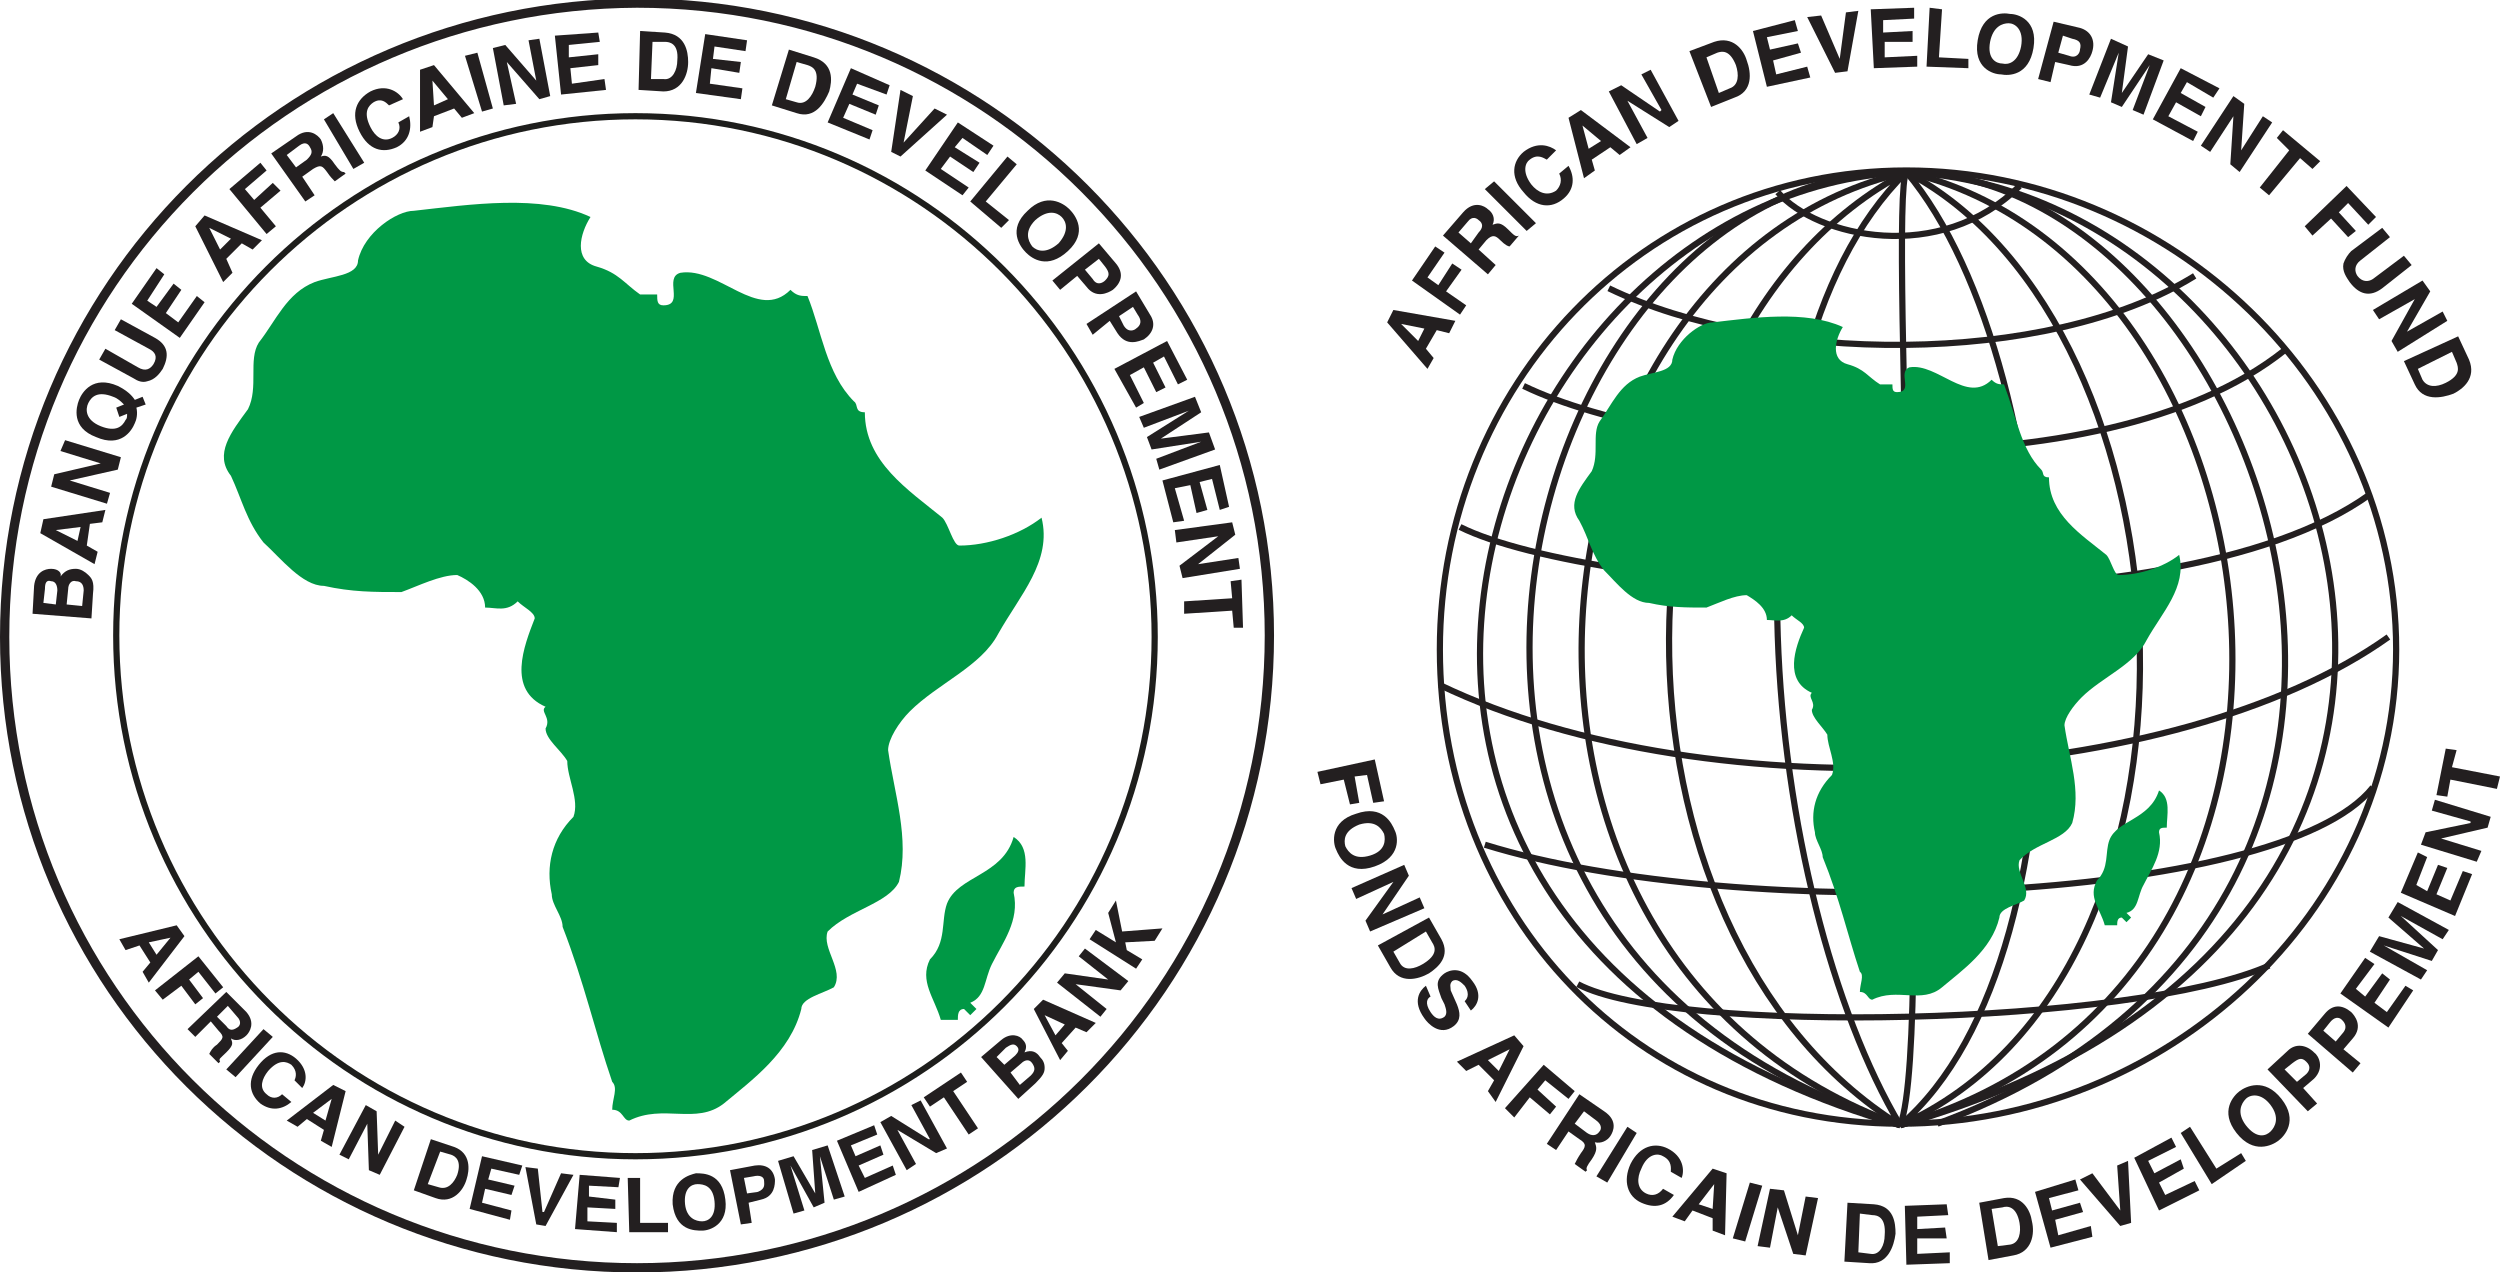
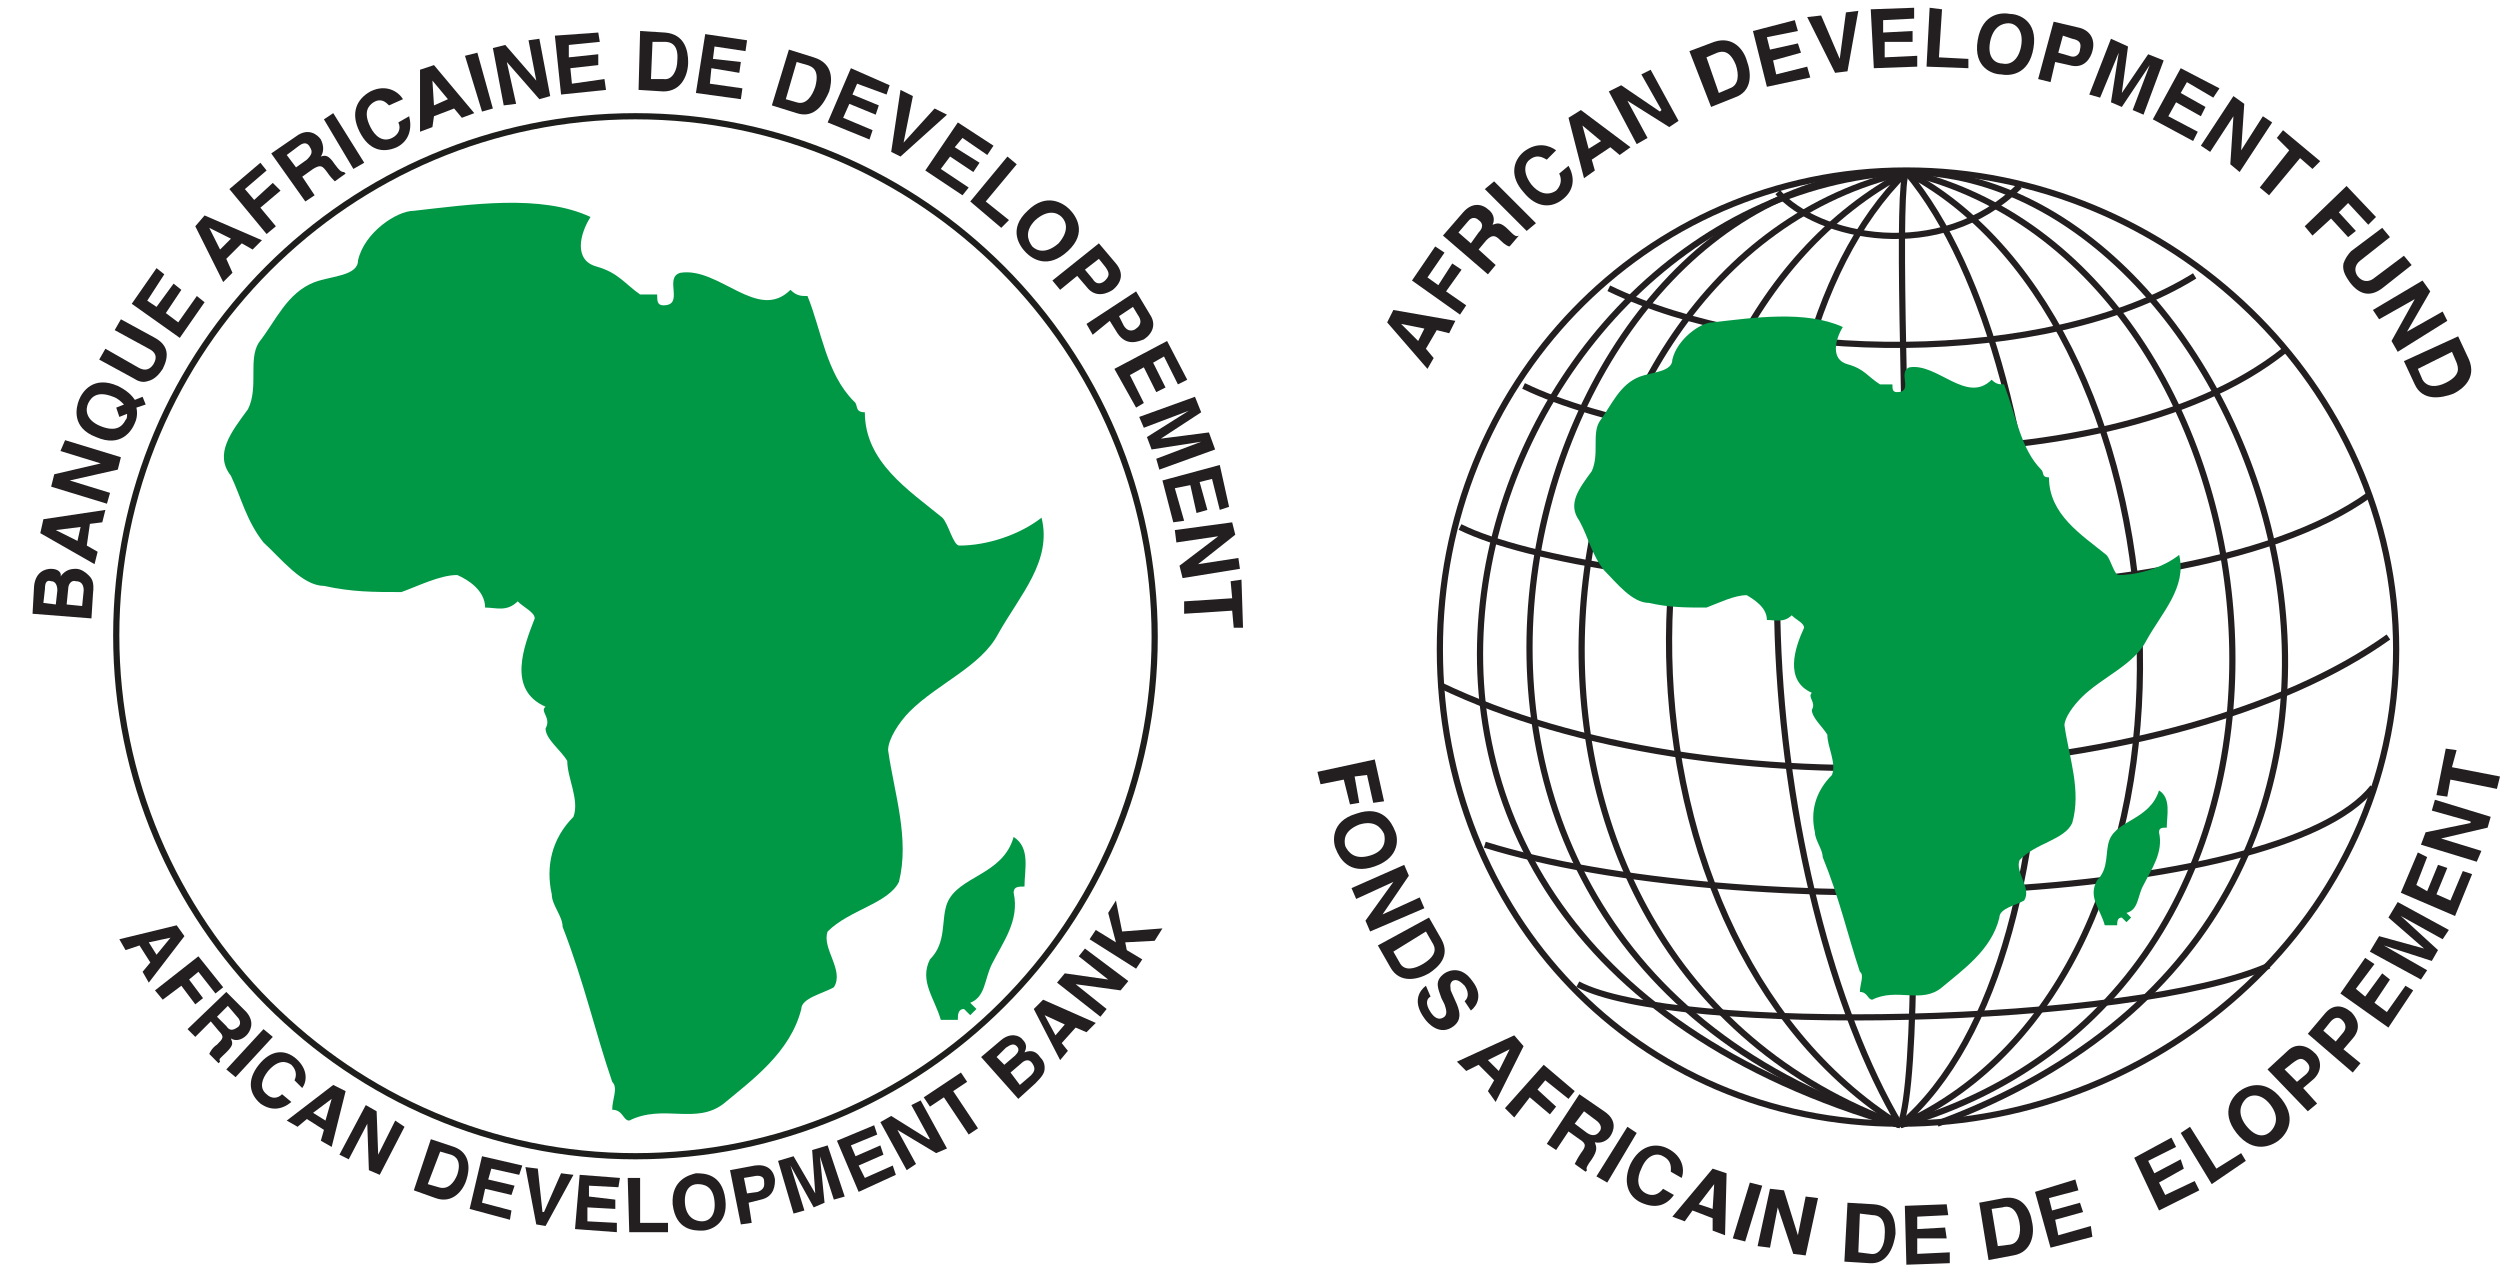
<svg xmlns="http://www.w3.org/2000/svg" version="1.1" id="Layer_1" x="0px" y="0px" viewBox="0 0 161.3 82.1" style="enable-background:new 0 0 161.3 82.1;" xml:space="preserve">
  <style type="text/css">
	.st0{fill:none;stroke:#231F20;stroke-width:0.4;}
	.st1{fill:#009845;}
	.st2{fill:#231F20;}
	.st3{fill:none;stroke:#231F20;stroke-width:0.6;}
	.st4{fill:none;stroke:#1E1E1C;stroke-width:0.4;}
</style>
  <path class="st0" d="M123,11.1c-28.1,1.3-44.2,49-0.4,61.5" />
  <path class="st0" d="M123,11.1c-24.9-0.5-39,49.5-0.4,61.5" />
  <path class="st0" d="M123,11.1c-25.2,5.7-30.4,50.7-0.4,61.5" />
  <path class="st0" d="M123,11.1c-20.3,10.7-20.4,49-0.4,61.5C113.8,57.8,110.2,23.7,123,11.1" />
-   <path class="st0" d="M123,11.1c28.5,1.5,44.6,48.7-0.4,61.5" />
  <path class="st0" d="M123,11.1c22.8,0,40.2,47.3,2,61.4" />
  <path class="st0" d="M123,11.1c25.2,5.8,30.9,52.5-0.4,61.5" />
  <path class="st0" d="M123,11.1c19,10,21.3,51.8-0.4,61.5C135.6,61.5,133.6,23.7,123,11.1" />
  <path class="st0" d="M123,11.1c-1.2,1.6,1.9,55.7-0.4,61.5" />
  <path class="st0" d="M122.6,72.5c17,0,32-13.5,32-30.6c0-17-14.6-30.9-31.6-30.9c-17,0-30.1,13.9-30.1,30.9  C92.9,59,105.6,72.5,122.6,72.5z" />
  <path class="st0" d="M114.7,12.4c2.5,2.9,10.5,4.7,15.6-0.4" />
  <path class="st0" d="M103.8,18.6c10.1,4.9,28.3,5.1,37.8-0.8" />
  <path class="st0" d="M98.3,24.9c9.7,4.7,37.2,7.2,49.1-2.3" />
  <path class="st0" d="M94.2,34c8.6,4.3,45.8,7.2,58.7-2.1" />
  <path class="st0" d="M92.9,44.2c17.5,8.4,47.6,6.6,61.2-3.1" />
  <path class="st0" d="M95.8,54.5c16.4,5.1,51.3,3.9,57.3-3.7" />
  <path class="st0" d="M101.8,63.5c6.2,3.3,35.8,2.7,44.6-1.2" />
  <path class="st1" d="M131.7,30.3c0.2,0.2,0,0.5,0.5,0.5c0,2.4,2.1,3.7,3.7,5c0.3,0.3,0.5,1.3,0.8,1.3c1.3,0,2.9-0.5,3.9-1.3  c0.5,2.1-1.1,3.7-2.1,5.5c-0.8,1.6-2.9,2.4-4.2,3.7c-0.5,0.5-1.1,1.3-1.1,1.8c0.3,2.1,1.1,4.2,0.5,6.3c-0.5,1.1-2.4,1.3-3.4,2.4  c-0.3,0.8,0.8,1.8,0.3,2.6c-0.5,0.3-1.6,0.5-1.6,1.1c-0.5,2.1-2.4,3.4-3.7,4.5c-1.3,1.1-2.9,0-4.5,0.8c-0.3,0-0.3-0.5-0.8-0.5  c0-0.5,0.3-1.1,0-1.3c-0.8-2.4-1.3-4.7-2.4-7.4c0-0.5-0.5-1.1-0.5-1.6c-0.3-1.3,0-2.6,1.1-3.7c0.3-0.8-0.3-1.8-0.3-2.6  c-0.3-0.5-1-1.1-1-1.6c0.3-0.5-0.3-0.8,0-1.1c-1.8-0.8-1.1-2.9-0.5-4.2c0-0.3-0.5-0.5-0.8-0.8c-0.5,0.5-1.1,0.3-1.6,0.3  c0-0.8-0.8-1.3-1.3-1.6c-0.8,0-1.8,0.5-2.6,0.8c-1.3,0-2.4,0-3.7-0.3c-1.1,0-2.1-1.3-2.9-2.1c-0.8-1-1-2.1-1.6-3.2  c-0.8-1.1,0-2.1,0.8-3.2c0.5-1.1,0-2.4,0.5-3.2c0.8-1.1,1.3-2.4,2.6-2.9c0.8-0.3,2.1-0.3,2.1-1.1c0.3-1.3,1.8-2.4,2.6-2.4  c2.6-0.3,6-0.8,8.4,0.3c-0.5,0.8-0.8,2.1,0.3,2.4c1.1,0.3,1.3,0.8,2.1,1.3h0.8c0,0.3,0,0.5,0.3,0.5c1.1,0,0-1.3,0.8-1.6  c1.8-0.3,3.7,2.4,5.3,0.8c0.3,0.3,0.5,0.3,0.8,0.3C130.1,26.9,130.4,29,131.7,30.3" />
  <path class="st1" d="M138.3,57.1c-0.4,0.7-0.3,1.6-1.1,1.8l0.3,0.3l-0.3,0.3l-0.3-0.3c-0.3,0-0.3,0.3-0.3,0.5h-0.8  c-0.3-1.1-1.1-1.8-0.5-2.9c0.8-0.8,0.5-1.8,0.8-2.6c0.5-1.3,2.6-1.3,3.2-3.2c0.8,0.5,0.5,1.6,0.5,2.4c-0.3,0-0.5,0-0.5,0.3  C139.6,55,138.8,56.1,138.3,57.1" />
  <polyline class="st2" points="85.2,50.6 85,49.8 88.7,49 89.3,51.7 88.6,51.8 88.2,50 87.4,50.1 87.7,51.8 87.1,51.9 86.7,50.3 " />
  <path class="st2" d="M87.7,53.2c1-0.3,1.4,0.2,1.6,0.6c0.1,0.4,0.1,1.1-0.9,1.4c-1,0.3-1.4-0.2-1.6-0.6  C86.7,54.2,86.7,53.6,87.7,53.2 M87.5,52.5c-1.7,0.5-1.5,1.9-1.3,2.3c0.2,0.5,0.8,1.7,2.5,1.1c1.7-0.6,1.5-1.9,1.3-2.3  C89.8,53.1,89.2,51.9,87.5,52.5" />
  <polyline class="st2" points="91.6,57.9 91.9,58.6 88.4,60.1 88.1,59.4 89.9,56.9 89.9,56.9 87.5,58 87.2,57.3 90.6,55.8 90.9,56.5   89.2,59 89.2,59 " />
  <path class="st2" d="M92,60.1l0.4,0.7c0.2,0.3,0.4,0.8-0.6,1.4c-0.5,0.3-1.2,0.5-1.5-0.1l-0.4-0.7 M88.9,61l0.8,1.4  c0.6,1.1,1.8,0.8,2.5,0.4c0.6-0.4,1.4-1.1,0.8-2.2l-0.8-1.4L88.9,61z" />
  <path class="st2" d="M92.3,64.3c-0.2,0.1-0.4,0.4,0,1c0.2,0.3,0.5,0.6,0.9,0.3c0.2-0.2,0.1-0.5,0-0.8l-0.2-0.4  c-0.2-0.6-0.5-1.1,0.2-1.6c0.3-0.2,1.1-0.5,1.8,0.5c0.7,0.9,0.3,1.6-0.1,1.9l-0.4-0.6c0.1-0.1,0.4-0.4,0-1c-0.2-0.2-0.5-0.5-0.8-0.3  c-0.2,0.2-0.1,0.4-0.1,0.6l0.4,0.9c0.2,0.5,0.3,1-0.2,1.4c-0.9,0.7-1.7-0.2-1.9-0.5c-0.8-1.1-0.3-1.8,0.1-2.1" />
  <path class="st2" d="M94.6,69.1l-0.6-0.6l3.7-1.7l0.6,0.7l-1.8,3.6L96,70.4l0.4-0.7l-1-1 M96,68.4l0.7,0.7l0.7-1.4l0,0L96,68.4z" />
  <polyline class="st2" points="97.7,72.1 97.1,71.5 99.6,68.7 101.6,70.4 101.2,70.9 99.7,69.7 99.2,70.3 100.4,71.4 100,71.9   98.7,70.8 " />
  <path class="st2" d="M101.6,72.5l0.6-0.8l0.8,0.6c0.4,0.3,0.3,0.6,0.2,0.7c-0.2,0.3-0.5,0.3-0.8,0.1 M99.8,73.8l0.6,0.4l0.8-1.2  l0.7,0.5c0.5,0.3,0.4,0.5,0.1,0.9c-0.2,0.3-0.3,0.5-0.4,0.7l0.7,0.5l0.1-0.1c-0.1-0.1,0-0.3,0.3-0.7c0.4-0.6,0.3-0.8,0.2-1.1  c0.4,0.1,0.8-0.1,1-0.4c0.2-0.3,0.5-1-0.4-1.6l-1.6-1.1L99.8,73.8z" />
  <polyline class="st2" points="103.7,76.3 103,75.9 105,72.7 105.6,73.1 " />
  <path class="st2" d="M107.8,75.6c0-0.2,0.1-0.7-0.5-1c-0.3-0.2-1-0.2-1.4,0.8c-0.3,0.6-0.3,1.3,0.3,1.6c0.4,0.2,0.8,0.1,1.1-0.3  l0.7,0.4c-0.5,0.7-1.2,0.9-2.1,0.5c-0.9-0.4-1.2-1.4-0.7-2.5c0.6-1.2,1.6-1.4,2.4-1c1,0.5,1.1,1.4,0.9,1.9" />
  <path class="st2" d="M110.6,76.4L110.6,76.4l-0.1,1.6l-0.9-0.3 M109.2,78.1l1.3,0.5l0,0.8l0.8,0.3l0.1-4l-0.9-0.3l-2.6,3.1l0.8,0.3  L109.2,78.1z" />
  <polyline class="st2" points="112.6,80.1 111.8,79.9 112.9,76.3 113.7,76.5 " />
  <polyline class="st2" points="116.5,77.2 117.3,77.3 116.5,81 115.7,80.9 114.7,77.9 114.7,77.9 114.2,80.5 113.4,80.4 114.2,76.7   115.1,76.8 116,79.7 116,79.7 " />
  <path class="st2" d="M120,78.3l0.8,0.1c0.3,0,0.9,0.1,0.8,1.3c0,0.6-0.3,1.3-0.9,1.2l-0.8-0.1 M119,81.4l1.6,0.1  c1.2,0.1,1.6-1.1,1.7-1.9c0-0.7-0.1-1.8-1.4-1.9l-1.7-0.1L119,81.4z" />
  <polyline class="st2" points="125.7,78.4 123.7,78.5 123.7,79.3 125.5,79.2 125.6,79.9 123.7,79.9 123.7,80.9 125.8,80.8   125.8,81.5 123,81.6 122.9,77.8 125.6,77.7 " />
  <path class="st2" d="M128.5,78l0.7-0.1c0.3-0.1,0.9-0.1,1.1,1c0.1,0.6,0,1.3-0.6,1.4l-0.8,0.1 M128.3,81.3l1.6-0.3  c1.2-0.2,1.4-1.4,1.2-2.2c-0.1-0.7-0.6-1.7-1.8-1.5l-1.6,0.3L128.3,81.3z" />
  <polyline class="st2" points="134.1,76.8 132.2,77.3 132.4,78.1 134.2,77.6 134.4,78.2 132.6,78.7 132.8,79.7 134.9,79.1 135,79.8   132.3,80.5 131.3,76.9 133.9,76.1 " />
-   <polyline class="st2" points="136.6,75.2 137.3,74.9 137.5,78.9 136.8,79.1 134.2,76.1 135,75.7 136.8,78.1 136.8,78.1 " />
  <polyline class="st2" points="140.4,74 138.6,74.9 139,75.7 140.7,74.8 140.9,75.4 139.3,76.3 139.7,77.1 141.6,76.2 141.9,76.8   139.3,78.1 137.7,74.7 140.1,73.4 " />
  <polyline class="st2" points="143,75.4 144.6,74.4 144.9,74.9 142.7,76.4 140.7,73.1 141.3,72.7 " />
  <path class="st2" d="M144.9,72.6c-0.6-0.8-0.3-1.4,0-1.7c0.3-0.3,1-0.4,1.6,0.4c0.6,0.8,0.3,1.4,0,1.7  C146.2,73.3,145.6,73.5,144.9,72.6 M144.3,73.1c1.1,1.4,2.3,0.8,2.7,0.5c0.4-0.3,1.3-1.3,0.2-2.7c-1.1-1.4-2.3-0.8-2.7-0.5  C144.1,70.7,143.2,71.7,144.3,73.1" />
  <path class="st2" d="M148.2,69.8l-0.8-0.8l0.5-0.4c0.4-0.3,0.6-0.4,0.9-0.1c0.1,0.1,0.4,0.4,0,0.8 M148.6,70.2l0.7-0.6  c0.7-0.7,0.3-1.5,0-1.7c-0.5-0.5-1.2-0.6-1.7-0.1l-1.3,1.2l2.6,2.7l0.6-0.5L148.6,70.2z" />
  <path class="st2" d="M150.7,67.2l-0.8-0.7l0.4-0.5c0.3-0.4,0.6-0.4,0.8-0.2c0.1,0.1,0.4,0.4,0.1,0.8 M151.2,67.7l0.6-0.7  c0.7-0.8,0.1-1.5-0.1-1.7c-0.6-0.5-1.2-0.5-1.7,0.1l-1.1,1.3l2.9,2.5l0.5-0.6L151.2,67.7z" />
  <polyline class="st2" points="153.2,62.2 152,63.8 152.6,64.3 153.7,62.8 154.2,63.2 153.2,64.7 154,65.3 155.2,63.6 155.7,63.9   154.1,66.3 151,64.1 152.6,61.8 " />
  <polyline class="st2" points="158,60 157.6,60.6 154.9,59.1 154.9,59.1 157.3,61.3 156.9,62 153.8,61 153.8,61 156.6,62.6   156.2,63.2 152.9,61.4 153.5,60.4 156.4,61.2 156.4,61.2 154.1,59.2 154.7,58.2 " />
  <polyline class="st2" points="156.6,55.3 155.9,57.1 156.6,57.5 157.3,55.8 157.9,56 157.2,57.7 158.1,58.1 158.9,56.2 159.5,56.4   158.4,59.1 154.9,57.6 156,55 " />
  <polyline class="st2" points="156.9,52.3 157.1,51.6 160.7,52.7 160.5,53.4 157.5,54.1 157.5,54.1 160.1,54.9 159.8,55.6   156.2,54.5 156.5,53.7 159.4,53.1 159.4,53 " />
  <polyline class="st2" points="161.3,50.1 161.1,50.9 158.1,50.3 157.9,51.4 157.2,51.3 157.8,48.3 158.5,48.4 158.2,49.5 " />
  <path class="st2" d="M90.4,20.9L90.4,20.9l1.5,0.3L91.5,22 M92,22.5l0.7-1.2l0.8,0.2l0.4-0.8l-4-0.7l-0.4,0.8l2.6,3l0.4-0.7L92,22.5  z" />
  <polyline class="st2" points="94.6,19.7 94.2,20.3 91.1,18.1 92.6,15.9 93.2,16.3 92.1,17.9 92.8,18.4 93.7,17 94.3,17.4 93.3,18.8   " />
  <path class="st2" d="M94.9,15.7l-0.8-0.7l0.6-0.7c0.3-0.4,0.6-0.2,0.7-0.1c0.3,0.2,0.3,0.5,0,0.8 M96,17.7l0.5-0.6l-1.1-1l0.5-0.6  c0.4-0.4,0.6-0.3,0.9,0c0.3,0.3,0.5,0.4,0.6,0.4l0.6-0.7L98,15.2c-0.2,0.1-0.3,0-0.7-0.4c-0.5-0.5-0.7-0.4-1-0.3  c0.2-0.4,0-0.8-0.3-1c-0.2-0.2-0.9-0.6-1.6,0.2l-1.3,1.5L96,17.7z" />
  <polyline class="st2" points="99.1,14.4 98.5,14.9 95.8,12.2 96.4,11.7 " />
  <path class="st2" d="M99.8,10.3c-0.2-0.1-0.6-0.4-1.1,0c-0.3,0.2-0.5,0.8,0.1,1.6c0.4,0.5,1,0.8,1.6,0.4c0.3-0.3,0.4-0.7,0.2-1.1  l0.6-0.5c0.4,0.7,0.4,1.5-0.3,2.1c-0.8,0.7-1.8,0.6-2.6-0.4c-0.9-1-0.7-2,0-2.6c0.9-0.7,1.7-0.4,2.1-0.1" />
  <path class="st2" d="M102.1,8.1L102.1,8.1l1.2,1l-0.8,0.5 M102.7,10.3l1.2-0.8l0.6,0.5l0.7-0.5L102,7.1l-0.8,0.5l1,3.9l0.7-0.5  L102.7,10.3z" />
  <polyline class="st2" points="105.9,4.8 106.5,4.5 108.3,7.8 107.7,8.2 105,6.5 105,6.5 106.3,8.9 105.6,9.3 103.8,5.9 104.6,5.5   107.1,7.2 107.2,7.1 " />
  <path class="st2" d="M110.1,3.7l0.7-0.3c0.3-0.1,0.8-0.2,1.2,0.8c0.2,0.6,0.2,1.3-0.4,1.5L110.9,6 M110.4,6.9l1.5-0.6  c1.2-0.4,1.1-1.6,0.8-2.4c-0.2-0.7-0.9-1.6-2.1-1.2l-1.6,0.6L110.4,6.9z" />
  <polyline class="st2" points="116,2 114,2.4 114.2,3.2 116,2.8 116.2,3.4 114.4,3.9 114.6,4.8 116.6,4.3 116.8,5 114,5.6 113.1,2   115.8,1.3 " />
  <polyline class="st2" points="119.1,0.8 119.9,0.7 119.2,4.6 118.4,4.7 116.6,1.1 117.5,1 118.7,3.8 118.7,3.8 " />
  <polyline class="st2" points="123.5,1.2 121.5,1.3 121.5,2.1 123.4,2 123.4,2.7 121.6,2.7 121.6,3.7 123.7,3.6 123.7,4.3 120.9,4.4   120.7,0.6 123.5,0.5 " />
  <polyline class="st2" points="125.1,3.7 127,3.8 127,4.4 124.3,4.3 124.5,0.5 125.3,0.6 " />
  <path class="st2" d="M128.4,2.7c0.2-1,0.8-1.2,1.2-1.2s1,0.4,0.8,1.5c-0.2,1-0.8,1.2-1.2,1.1C128.8,4.1,128.2,3.8,128.4,2.7   M127.6,2.6c-0.3,1.8,1,2.2,1.5,2.2c0.5,0.1,1.8,0.1,2.1-1.7c0.3-1.8-1-2.2-1.5-2.2C129.2,0.8,127.9,0.8,127.6,2.6" />
  <path class="st2" d="M132.8,3.4l0.3-1.1l0.6,0.2c0.5,0.1,0.6,0.3,0.5,0.7c0,0.2-0.2,0.6-0.7,0.4 M132.6,4l0.9,0.2  c1,0.3,1.4-0.5,1.5-0.9c0.2-0.7-0.1-1.3-0.8-1.5l-1.7-0.4l-1,3.7l0.8,0.2L132.6,4z" />
  <polyline class="st2" points="138.3,7.4 137.6,7.1 138.7,4.2 138.7,4.2 136.9,6.9 136.2,6.6 136.7,3.4 136.7,3.4 135.5,6.3   134.8,6.1 136.2,2.5 137.3,3 136.9,6 136.9,6 138.6,3.5 139.6,3.9 " />
  <polyline class="st2" points="142.8,6.3 141.1,5.3 140.7,6 142.3,6.9 142,7.5 140.4,6.6 139.9,7.5 141.8,8.5 141.5,9.1 138.9,7.7   140.7,4.4 143.2,5.7 " />
  <polyline class="st2" points="146,7.5 146.6,7.9 144.5,11.1 143.9,10.6 144.1,7.5 144.1,7.5 142.6,9.8 142,9.4 144.1,6.2 144.8,6.7   144.6,9.7 144.6,9.7 " />
  <polyline class="st2" points="146.4,12.6 145.8,12.1 147.7,9.7 146.9,8.9 147.3,8.4 149.7,10.4 149.2,10.9 148.4,10.2 " />
  <polyline class="st2" points="149.2,15.2 148.7,14.6 151.4,12 153.3,14 152.8,14.5 151.5,13.1 150.9,13.7 152,14.9 151.5,15.3   150.4,14.1 " />
  <path class="st2" d="M153.7,18.6c-0.8,0.6-1.5,0.4-2.1-0.4c-0.2-0.3-0.5-0.7-0.4-1.2c0.1-0.3,0.3-0.6,0.5-0.8l2-1.5l0.5,0.6  l-1.9,1.5c-0.4,0.3-0.4,0.7-0.2,1c0.3,0.4,0.7,0.4,1,0.2l2-1.5l0.5,0.6" />
  <polyline class="st2" points="157.6,20.1 157.9,20.7 154.7,22.7 154.3,22 155.8,19.3 155.8,19.3 153.5,20.6 153.1,20 156.3,18.1   156.8,18.8 155.3,21.4 155.3,21.4 " />
  <path class="st2" d="M158.2,22.7l0.3,0.7c0.1,0.3,0.3,0.8-0.7,1.3c-0.6,0.3-1.2,0.3-1.5-0.2l-0.3-0.7 M155.1,23.3l0.7,1.5  c0.5,1.1,1.7,0.9,2.5,0.6c0.6-0.3,1.5-1,1-2.2l-0.7-1.5L155.1,23.3z" />
-   <path class="st3" d="M41.1,81.8c22.5,0,40.8-18.2,40.8-40.8c0-22.5-18.2-40.8-40.8-40.8C18.5,0.3,0.3,18.5,0.3,41.1  C0.3,63.6,18.5,81.8,41.1,81.8z" />
  <path class="st2" d="M4.3,39l0.1-1c0-0.3,0.2-0.6,0.5-0.5c0.4,0,0.5,0.3,0.5,0.6l-0.1,1 M5.9,39.9L6,38.3c0.1-0.8-0.1-1-0.3-1.2  c-0.2-0.2-0.5-0.4-0.8-0.4c-0.4,0-0.7,0.1-1,0.5C4,37,3.8,36.7,3.3,36.7c-0.4,0-1,0.2-1.1,1.1l-0.1,1.8L5.9,39.9z M2.8,38.9L2.9,38  c0-0.4,0.1-0.6,0.4-0.5c0.3,0,0.4,0.3,0.4,0.6L3.6,39L2.8,38.9z" />
  <path class="st2" d="M6.3,35.6l-0.2,0.8l-3.5-2l0.2-0.9l4-0.6l-0.2,0.8l-0.8,0.1l-0.2,1.4 M5,34.9l0.2-0.9l-1.6,0.2l0,0L5,34.9z" />
  <polyline class="st2" points="3.9,29.1 4.2,28.4 7.8,29.5 7.6,30.3 4.5,31 4.5,31 7.1,31.8 6.9,32.5 3.3,31.4 3.5,30.6 6.5,29.9   6.5,29.9 " />
  <path class="st2" d="M7.7,26.9l0.5-0.2c0,0.2,0,0.3-0.1,0.4c-0.2,0.4-0.6,0.8-1.6,0.4c-1-0.4-1-1.1-0.8-1.5c0.2-0.4,0.6-0.8,1.6-0.4  c0.3,0.1,0.5,0.3,0.7,0.5l-0.5,0.2 M9.2,25.6l-0.5,0.2c-0.2-0.3-0.5-0.6-1.1-0.9c-1.6-0.7-2.3,0.4-2.5,0.9c-0.2,0.5-0.5,1.8,1.1,2.4  c1.6,0.7,2.3-0.4,2.5-0.9c0.1-0.2,0.2-0.6,0.1-1l0.6-0.2L9.2,25.6z" />
  <path class="st2" d="M10,21.8c0.9,0.5,0.9,1.2,0.5,2c-0.2,0.3-0.5,0.7-1,0.8c-0.3,0.1-0.6,0-0.9-0.2l-2.2-1.2l0.4-0.7l2.1,1.2  c0.5,0.3,0.8,0.1,1-0.2c0.3-0.5,0.1-0.8-0.3-1l-2.2-1.2l0.4-0.7" />
  <polyline class="st2" points="10.6,17.7 9.5,19.4 10.1,19.8 11.2,18.3 11.7,18.7 10.7,20.2 11.5,20.8 12.7,19.1 13.2,19.5   11.6,21.8 8.5,19.6 10.1,17.3 " />
  <path class="st2" d="M13.5,14.7L13.5,14.7l1.4,0.7l-0.7,0.7 M14.6,16.7l1-1l0.7,0.4l0.6-0.6l-3.7-1.6l-0.6,0.7l1.8,3.6l0.6-0.6  L14.6,16.7z" />
  <polyline class="st2" points="17.8,14.6 17.2,15.1 14.8,12.2 16.8,10.5 17.2,11 15.8,12.2 16.4,12.9 17.6,11.8 18.1,12.3 16.8,13.4   " />
  <path class="st2" d="M19.1,10.8L18.5,10l0.8-0.6c0.4-0.3,0.6-0.1,0.7,0.1c0.2,0.3,0.1,0.5-0.2,0.8 M19.7,13l0.6-0.4l-0.8-1.2  l0.7-0.5c0.5-0.3,0.6-0.2,0.9,0.2c0.2,0.3,0.4,0.5,0.5,0.6l0.7-0.5l-0.1-0.1c-0.2,0-0.3-0.1-0.6-0.5C21.2,10,21,10,20.7,10.1  c0.2-0.3,0.2-0.7,0-1.1c-0.2-0.3-0.8-0.8-1.6-0.2l-1.6,1.1L19.7,13z" />
  <polyline class="st2" points="23.5,10.5 22.8,10.9 20.9,7.7 21.5,7.3 " />
  <path class="st2" d="M25.1,6.8c-0.2-0.2-0.5-0.5-1-0.2c-0.3,0.2-0.7,0.6-0.2,1.6c0.3,0.6,0.8,1,1.4,0.7c0.4-0.2,0.6-0.6,0.4-1  l0.7-0.4c0.2,0.8,0,1.6-0.8,2c-0.9,0.4-1.8,0.2-2.4-1c-0.6-1.2-0.2-2.1,0.7-2.6c1-0.5,1.8,0,2.1,0.5" />
  <path class="st2" d="M27.9,5.2L27.9,5.2l1,1.2L28,6.8 M28,7.5L29.3,7l0.5,0.6l0.8-0.3l-2.6-3.1l-0.9,0.3l0,4l0.8-0.3L28,7.5z" />
  <polyline class="st2" points="31.8,7 31.1,7.2 30,3.6 30.8,3.4 " />
  <polyline class="st2" points="34.1,2.6 34.8,2.5 35.5,6.2 34.8,6.4 32.7,4 32.7,4 33.3,6.7 32.5,6.8 31.8,3.1 32.6,2.9 34.6,5.2   34.6,5.2 " />
  <polyline class="st2" points="38.7,2.7 36.7,2.9 36.7,3.7 38.6,3.5 38.6,4.2 36.8,4.4 36.9,5.4 39,5.1 39.1,5.8 36.2,6.1 35.8,2.3   38.6,2.1 " />
  <path class="st2" d="M42.1,2.7l0.8,0c0.3,0,0.9,0.1,0.8,1.2c0,0.6-0.3,1.3-0.9,1.2l-0.8,0 M41.2,5.8l1.6,0.1c1.2,0,1.6-1.1,1.6-1.9  c0-0.7-0.2-1.8-1.5-1.9L41.3,2L41.2,5.8z" />
  <polyline class="st2" points="48.1,3.3 46.1,3 46,3.8 47.8,4 47.7,4.7 45.9,4.4 45.8,5.4 47.9,5.7 47.8,6.4 44.9,6 45.5,2.2   48.2,2.6 " />
  <path class="st2" d="M51.4,4l0.7,0.2c0.3,0.1,0.8,0.3,0.5,1.4c-0.2,0.6-0.6,1.2-1.2,1l-0.7-0.2 M49.8,6.8l1.6,0.5  c1.2,0.4,1.8-0.7,2.1-1.4c0.2-0.7,0.3-1.8-1-2.2l-1.6-0.5L49.8,6.8z" />
  <polyline class="st2" points="57.2,6.1 55.3,5.4 55,6.1 56.7,6.8 56.5,7.4 54.8,6.7 54.4,7.6 56.3,8.4 56.1,9 53.4,7.9 54.9,4.4   57.4,5.5 " />
  <polyline class="st2" points="60.3,7 61.1,7.4 58.1,10.1 57.5,9.8 58.1,5.8 58.9,6.2 58.3,9.2 58.3,9.2 " />
  <polyline class="st2" points="63.7,10 62.1,8.9 61.6,9.5 63.2,10.5 62.8,11.1 61.3,10.1 60.7,10.9 62.5,12.1 62.1,12.6 59.7,11   61.8,7.9 64.1,9.4 " />
  <polyline class="st2" points="63.6,13 65.1,14.2 64.6,14.7 62.6,13 65,10.1 65.6,10.6 " />
  <path class="st2" d="M66.8,14.2c0.8-0.7,1.4-0.5,1.7-0.2c0.3,0.3,0.5,0.9-0.2,1.7c-0.8,0.7-1.4,0.5-1.7,0.2  C66.3,15.5,66.1,14.9,66.8,14.2 M66.3,13.6c-1.3,1.2-0.5,2.3-0.1,2.7c0.4,0.4,1.4,1.1,2.7-0.1c1.3-1.2,0.5-2.3,0.1-2.7  C68.6,13.1,67.5,12.4,66.3,13.6" />
  <path class="st2" d="M70,17.4l0.9-0.7l0.4,0.5c0.3,0.4,0.3,0.6,0,0.9c-0.1,0.1-0.5,0.4-0.8-0.1 M69.5,17.8l0.6,0.7  c0.6,0.8,1.4,0.4,1.7,0.2c0.6-0.5,0.7-1.1,0.2-1.7l-1.1-1.3l-3,2.4l0.5,0.6L69.5,17.8z" />
  <path class="st2" d="M72.2,20.4l0.9-0.6l0.3,0.5c0.3,0.4,0.2,0.7-0.1,0.9c-0.1,0.1-0.5,0.3-0.8-0.2 M71.6,20.7l0.5,0.8  c0.6,0.9,1.4,0.5,1.7,0.4c0.6-0.4,0.8-1,0.4-1.6l-0.9-1.5l-3.2,2.1l0.4,0.7L71.6,20.7z" />
  <polyline class="st2" points="76,24.8 75.1,23 74.4,23.4 75.2,25 74.6,25.3 73.8,23.7 72.9,24.2 73.8,26 73.3,26.3 71.9,23.8   75.3,22 76.6,24.5 " />
  <polyline class="st2" points="74.8,30.3 74.6,29.6 77.5,28.5 77.5,28.5 74.3,29 74,28.2 76.7,26.5 76.7,26.5 73.8,27.6 73.5,26.9   77.1,25.6 77.5,26.6 74.9,28.3 74.9,28.3 78,27.9 78.4,29 " />
  <polyline class="st2" points="78.7,32.9 78.2,30.9 77.4,31.1 77.9,32.9 77.2,33.1 76.8,31.3 75.8,31.5 76.4,33.6 75.7,33.7 75,31   78.7,30 79.3,32.7 " />
  <polyline class="st2" points="79.9,36 80,36.7 76.3,37.3 76.1,36.5 78.6,34.6 78.6,34.6 75.9,35 75.8,34.2 79.5,33.7 79.7,34.5   77.3,36.4 77.3,36.4 " />
  <polyline class="st2" points="76.4,39.6 76.4,38.8 79.5,38.6 79.4,37.5 80.1,37.4 80.2,40.5 79.6,40.5 79.5,39.4 " />
  <path class="st4" d="M41,74.6c18.5,0,33.5-15,33.5-33.5S59.5,7.5,41,7.5c-18.5,0-33.5,15-33.5,33.5S22.5,74.6,41,74.6z" />
  <path class="st1" d="M55.1,25.9c0.3,0.2,0,0.7,0.7,0.7c0,3.2,2.8,5,5,6.8c0.4,0.4,0.7,1.8,1.1,1.8c1.8,0,3.9-0.7,5.3-1.8  c0.7,2.8-1.4,5-2.8,7.5c-1.1,2.1-3.9,3.2-5.7,5c-0.7,0.7-1.4,1.8-1.4,2.5c0.4,2.8,1.4,5.7,0.7,8.5c-0.7,1.4-3.2,1.8-4.6,3.2  c-0.4,1.1,1.1,2.5,0.4,3.6c-0.7,0.4-2.1,0.7-2.1,1.4c-0.7,2.8-3.2,4.6-5,6.1c-1.8,1.4-3.9,0-6.1,1.1c-0.4,0-0.4-0.7-1.1-0.7  c0-0.7,0.4-1.4,0-1.8c-1.1-3.2-1.8-6.4-3.2-10c0-0.7-0.7-1.4-0.7-2.1c-0.4-1.8,0-3.6,1.4-5c0.4-1.1-0.4-2.5-0.4-3.6  c-0.4-0.7-1.4-1.4-1.4-2.1c0.4-0.7-0.4-1.1,0-1.4c-2.5-1.1-1.4-3.9-0.7-5.7c0-0.4-0.7-0.7-1.1-1.1c-0.7,0.7-1.4,0.4-2.1,0.4  c0-1.1-1.1-1.8-1.8-2.1c-1.1,0-2.5,0.7-3.6,1.1c-1.8,0-3.2,0-5-0.4c-1.4,0-2.8-1.8-3.9-2.8c-1.1-1.4-1.4-2.8-2.1-4.3  c-1.1-1.4,0-2.8,1.1-4.3c0.7-1.4,0-3.2,0.7-4.3c1.1-1.4,1.8-3.2,3.6-3.9c1.1-0.4,2.8-0.4,2.8-1.4c0.4-1.8,2.5-3.2,3.6-3.2  c3.6-0.4,8.2-1.1,11.4,0.4c-0.7,1.1-1.1,2.8,0.4,3.2c1.4,0.4,1.8,1.1,2.8,1.8h1.1c0,0.4,0,0.7,0.4,0.7c1.4,0,0-1.8,1.1-2.1  c2.5-0.4,5,3.2,7.1,1.1c0.4,0.4,0.7,0.4,1.1,0.4C53,21.3,53.3,24.1,55.1,25.9" />
  <path class="st1" d="M64,62.2c-0.5,1-0.4,2.1-1.4,2.5l0.4,0.4l-0.4,0.4l-0.4-0.4c-0.4,0-0.4,0.4-0.4,0.7h-1.1  c-0.4-1.4-1.4-2.5-0.7-3.9c1.1-1.1,0.7-2.5,1.1-3.6c0.7-1.8,3.6-1.8,4.3-4.3c1.1,0.7,0.7,2.1,0.7,3.2c-0.4,0-0.7,0-0.7,0.4  C65.8,59.4,64.7,60.8,64,62.2" />
  <path class="st2" d="M11,60.5L11,60.5l-0.9,1.1l-0.5-0.8 M9,61l0.7,1.1l-0.5,0.6l0.4,0.7l2.3-3l-0.5-0.7l-3.7,0.9l0.4,0.7L9,61z" />
  <polyline class="st2" points="10.5,64.5 10,63.9 12.8,61.7 14.4,63.7 13.9,64.1 12.8,62.7 12.2,63.2 13.1,64.4 12.6,64.8 11.7,63.6   " />
  <path class="st2" d="M14,65.6l0.7-0.7l0.6,0.7c0.3,0.3,0.2,0.6,0,0.7c-0.3,0.2-0.5,0.2-0.7-0.1 M12.1,66.4l0.5,0.5l1-1l0.5,0.6  c0.4,0.4,0.3,0.5-0.1,0.9c-0.3,0.2-0.4,0.4-0.5,0.6l0.6,0.6l0.1-0.1c-0.1-0.2,0-0.2,0.4-0.6c0.5-0.5,0.4-0.6,0.3-0.9  c0.3,0.2,0.7,0.1,1-0.2c0.2-0.2,0.6-0.8,0-1.5L14.6,64L12.1,66.4z" />
  <polyline class="st2" points="15.2,69.5 14.6,69 17,66.4 17.6,66.9 " />
  <path class="st2" d="M19,69.7c0.1-0.2,0.2-0.6-0.2-1c-0.3-0.2-0.8-0.4-1.5,0.4c-0.4,0.5-0.6,1.1-0.1,1.5c0.3,0.3,0.7,0.3,1,0  l0.6,0.5c-0.6,0.5-1.3,0.6-2,0.1c-0.7-0.6-0.9-1.5-0.1-2.5c0.8-1,1.7-1,2.4-0.4c0.8,0.7,0.7,1.5,0.4,1.9" />
  <path class="st2" d="M21.4,70.9L21.4,70.9l-0.4,1.4l-0.8-0.5 M19.8,72.2l1.1,0.7l-0.2,0.7l0.7,0.4l0.9-3.6L21.5,70l-3,2.3l0.7,0.4  L19.8,72.2z" />
  <polyline class="st2" points="25.5,72.3 26.1,72.7 24.5,75.8 23.8,75.5 23.7,72.6 23.7,72.5 22.5,74.8 21.9,74.5 23.6,71.3   24.3,71.7 24.4,74.5 24.4,74.5 " />
  <path class="st2" d="M28.4,74.3l0.7,0.2c0.3,0.1,0.7,0.4,0.4,1.3c-0.2,0.5-0.6,1-1.2,0.8l-0.7-0.2 M26.7,76.8l1.4,0.5  c1.1,0.4,1.8-0.5,2-1.2c0.2-0.6,0.3-1.7-0.8-2.1l-1.5-0.5L26.7,76.8z" />
  <polyline class="st2" points="33.5,75.8 31.7,75.4 31.5,76.1 33.2,76.5 33,77.1 31.3,76.7 31.1,77.6 33,78.1 32.9,78.7 30.3,78   31.1,74.6 33.7,75.2 " />
  <polyline class="st2" points="36.2,75.7 37,75.8 35.2,79.1 34.6,79 33.9,75.3 34.7,75.4 35,78.2 35.1,78.2 " />
  <polyline class="st2" points="39.9,76.6 38,76.5 38,77.2 39.7,77.4 39.7,78 37.9,77.9 37.9,78.8 39.8,78.9 39.8,79.5 37.1,79.3   37.4,75.8 40,76 " />
  <polyline class="st2" points="41.3,78.9 43.1,78.9 43.1,79.5 40.6,79.5 40.5,76 41.3,76 " />
  <path class="st2" d="M44.2,77.7c-0.1-1,0.4-1.3,0.8-1.3c0.4,0,1,0.1,1.1,1.1c0.1,1-0.4,1.3-0.8,1.3C44.9,78.8,44.3,78.6,44.2,77.7   M43.4,77.7c0.2,1.7,1.4,1.7,1.9,1.7c0.5,0,1.7-0.4,1.5-2c-0.2-1.7-1.4-1.7-1.9-1.7C44.5,75.8,43.3,76.1,43.4,77.7" />
  <path class="st2" d="M48.2,77l-0.2-1l0.6-0.1c0.4-0.1,0.7,0,0.7,0.3c0,0.2,0.1,0.5-0.4,0.7 M48.3,77.6l0.8-0.2  c0.9-0.2,0.9-1,0.9-1.3c-0.1-0.7-0.6-1-1.3-0.9l-1.6,0.3l0.7,3.5l0.7-0.1L48.3,77.6z" />
  <polyline class="st2" points="54.5,77.2 53.8,77.4 52.9,74.6 52.9,74.6 53.2,77.6 52.5,77.9 51,75.2 51,75.2 51.9,78.1 51.2,78.3   50.2,74.9 51.2,74.6 52.6,77 52.6,77 52.4,74.2 53.4,73.9 " />
  <polyline class="st2" points="56.6,73.2 54.9,73.9 55.2,74.6 56.8,73.9 57,74.5 55.4,75.2 55.8,76 57.6,75.2 57.8,75.8 55.4,76.9   54,73.6 56.4,72.6 " />
  <polyline class="st2" points="58.8,71.3 59.4,71 61.1,74.1 60.4,74.4 57.9,72.9 57.9,72.9 59.1,75.1 58.5,75.5 56.8,72.4 57.5,72   59.9,73.5 60,73.5 " />
  <polyline class="st2" points="63.1,72.8 62.5,73.2 60.9,70.8 60,71.4 59.6,70.8 62,69.2 62.4,69.8 61.5,70.4 " />
  <path class="st2" d="M65.2,69.2l0.7-0.6c0.2-0.2,0.5-0.3,0.7,0c0.2,0.3,0.2,0.5-0.1,0.8L65.8,70 M65.7,70.9l1.1-1  c0.5-0.5,0.6-0.7,0.6-1c0-0.3-0.1-0.5-0.3-0.7c-0.2-0.3-0.5-0.5-1-0.3c0.1-0.2,0.2-0.5-0.1-0.8c-0.2-0.3-0.8-0.5-1.4,0l-1.3,1.1  L65.7,70.9z M64.3,68.2l0.6-0.6c0.3-0.2,0.5-0.3,0.7-0.1c0.2,0.2,0.1,0.4-0.1,0.6l-0.7,0.6L64.3,68.2z" />
  <path class="st2" d="M67.4,65.5L67.4,65.5l1.3,0.6l-0.6,0.7 M68.5,67.3l0.9-1l0.7,0.3l0.6-0.6l-3.4-1.5l-0.6,0.6l1.7,3.3l0.5-0.6  L68.5,67.3z" />
  <polyline class="st2" points="69.6,61.7 70,61.2 72.8,63.3 72.3,63.9 69.4,63.5 69.4,63.5 71.4,65.1 71,65.6 68.2,63.4 68.7,62.8   71.5,63.2 71.5,63.2 " />
  <polyline class="st2" points="73.7,61.9 73.3,62.5 70.3,60.6 70.7,60 72,60.8 71.5,58.9 72,58.1 72.4,60.1 75,59.9 74.5,60.7   72.6,60.8 72.7,61.3 " />
</svg>